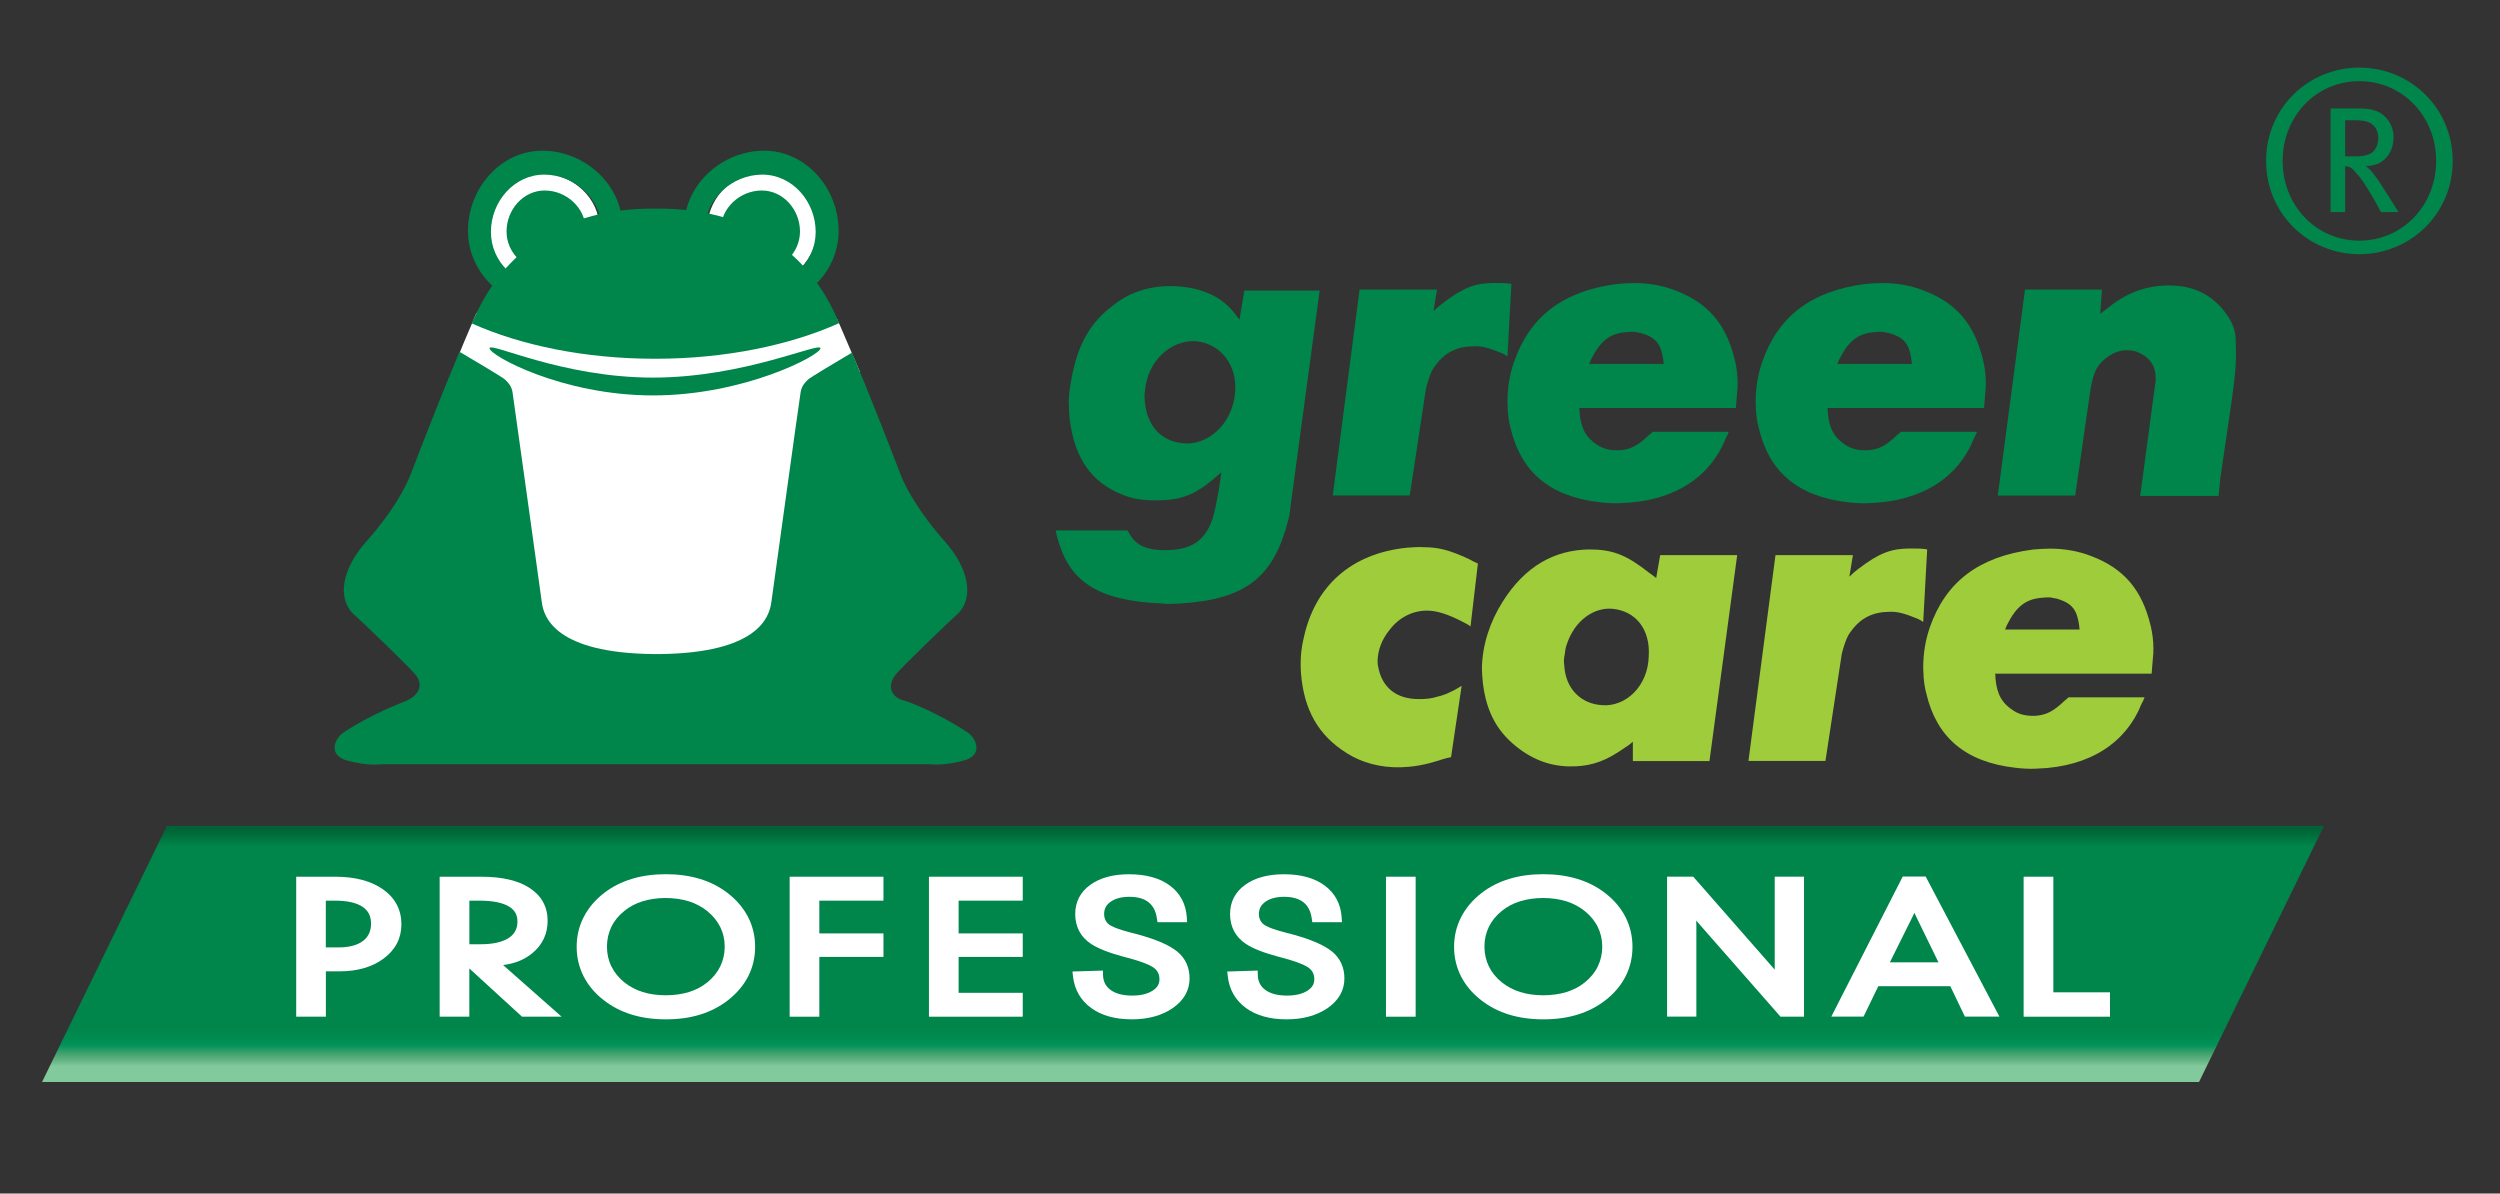
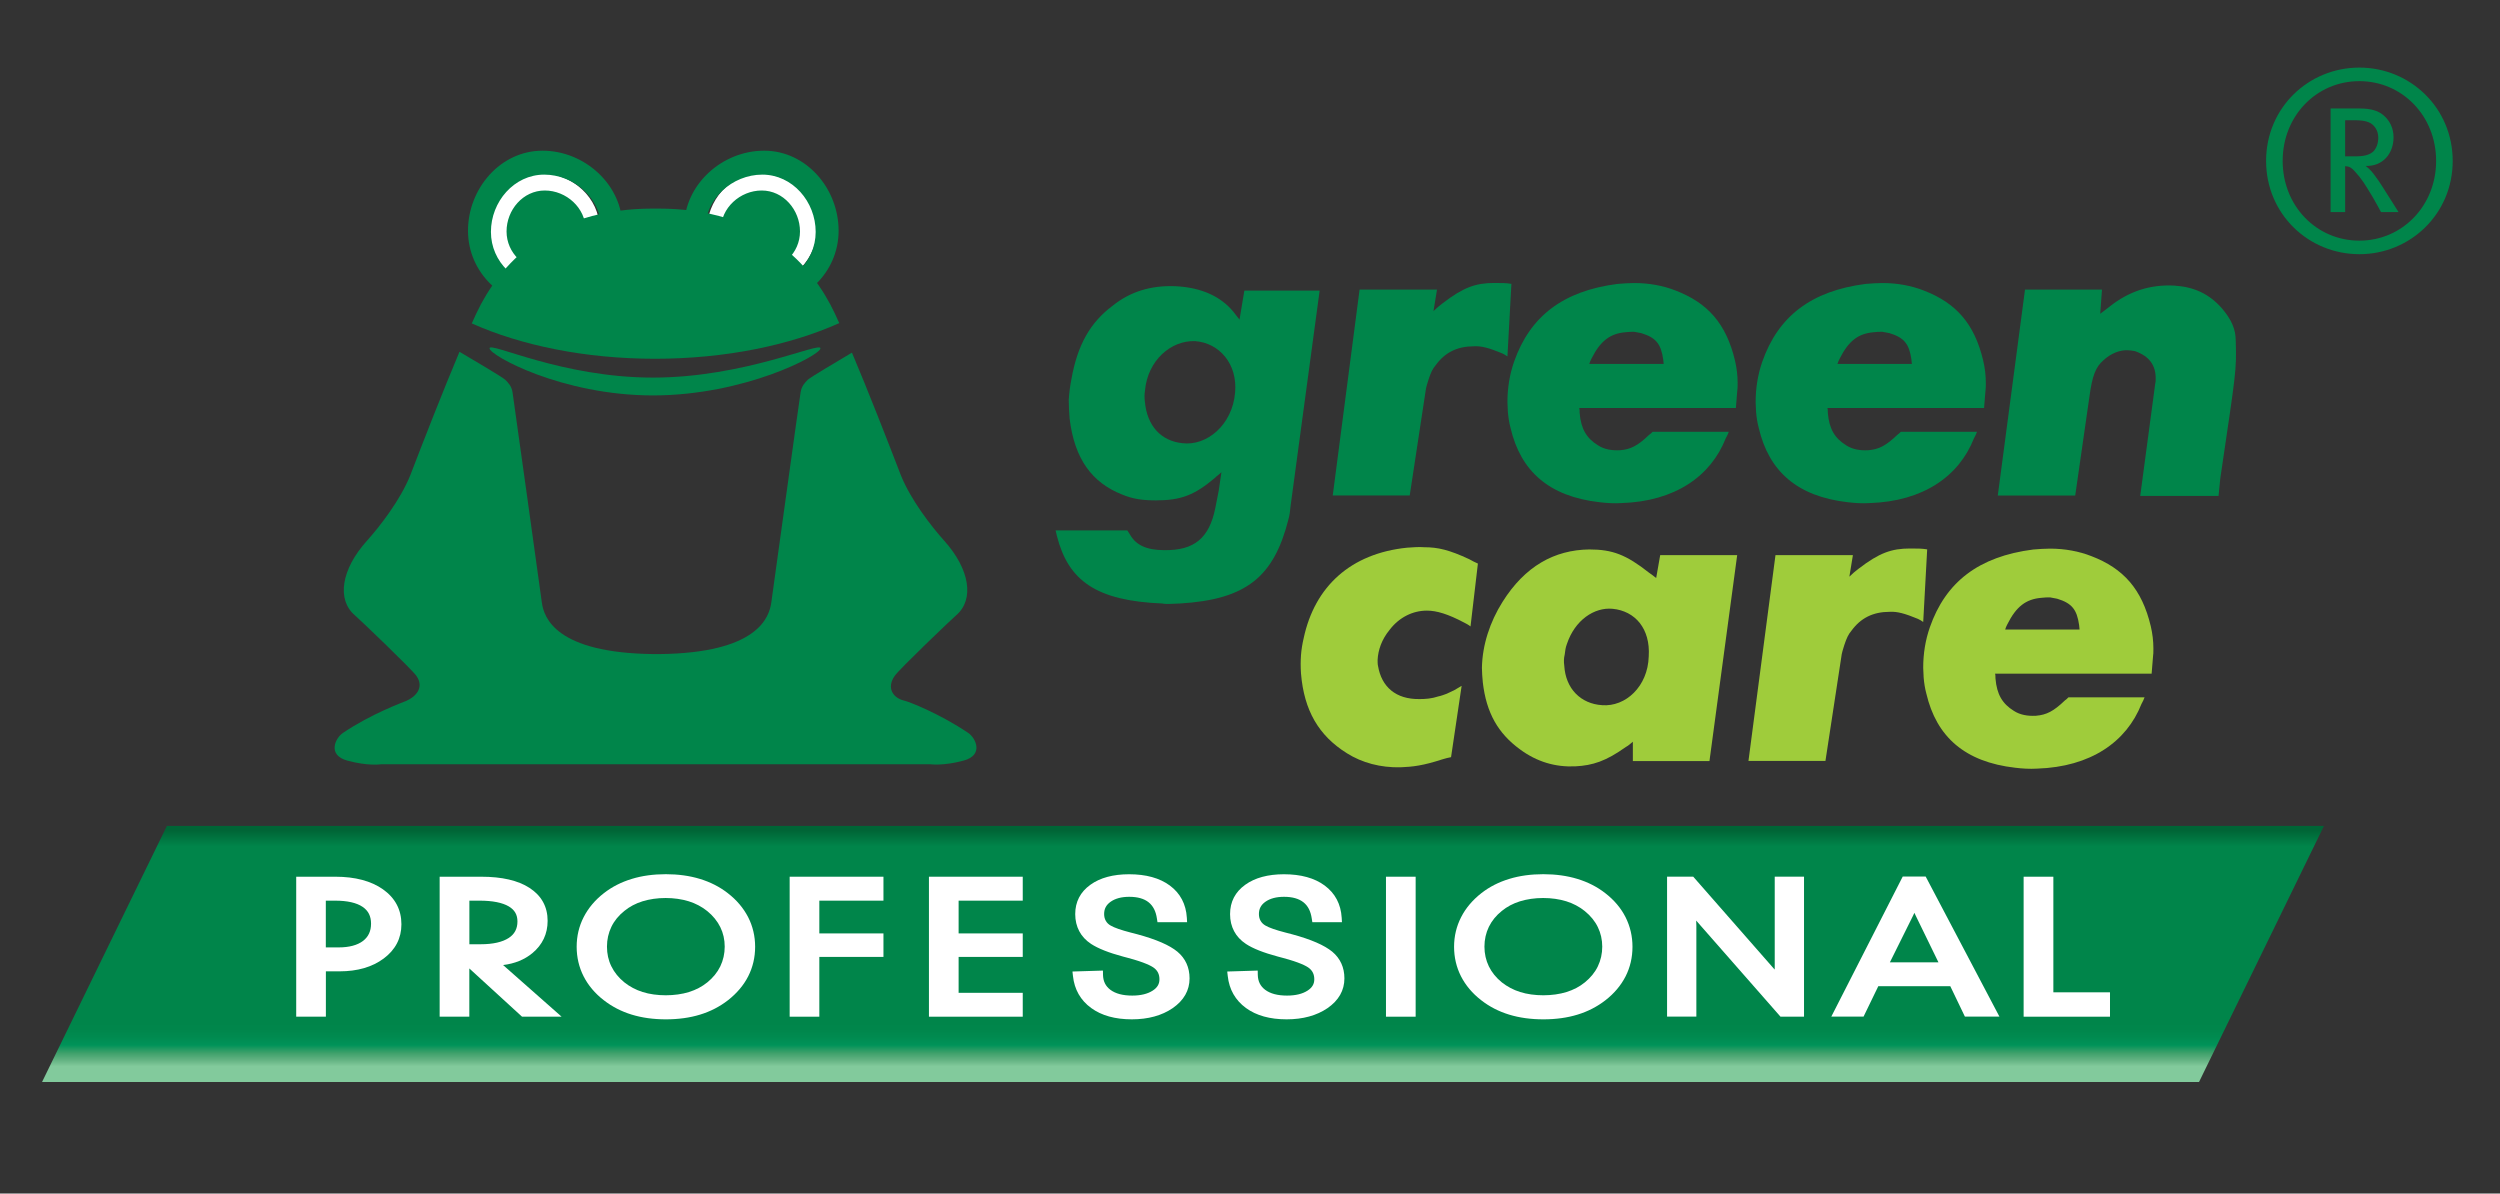
<svg xmlns="http://www.w3.org/2000/svg" xmlns:xlink="http://www.w3.org/1999/xlink" version="1.1" id="Ebene_6" x="0px" y="0px" viewBox="0 0 396.85 189.46" style="enable-background:new 0 0 396.85 189.46;" xml:space="preserve">
  <rect x="0" y="0" width="396.85" height="189.46" fill="#333333" stroke="none" />
  <style type="text/css">
	.st0{fill:#00854A;}
	.st1{fill:#9FCC3B;}
	.st2{clip-path:url(#SVGID_2_);fill:url(#SVGID_3_);}
	.st3{clip-path:url(#SVGID_2_);fill:none;}
	.st4{fill:#FFFFFF;}
	.st5{fill-rule:evenodd;clip-rule:evenodd;fill:#00854A;}
</style>
  <g>
    <g>
      <g>
        <g>
          <path class="st0" d="M178.94,84.18l0.49,0.77c0.91,1.54,2.52,2.38,5.38,2.38c4.75,0.07,7.13-1.89,8.1-6.64l0.56-2.86l0.42-2.87      c-0.35,0.35-0.7,0.56-1.05,0.91c-3.21,2.72-5.38,3.56-9.36,3.56c-2.31,0-3.77-0.28-5.31-0.91c-4.82-1.89-7.61-5.66-8.38-12.08      c-0.07-0.98-0.14-1.96-0.14-2.93c0.07-1.12,0.21-2.24,0.42-3.28c0.98-5.59,3.07-9.08,6.5-11.66c2.86-2.31,6.15-3.28,9.99-3.14      c4.26,0.21,7.26,1.68,9.22,4.05l0.98,1.26l0.77-4.61h11.95l-4.61,34.16c-0.07,0.7-0.14,1.47-0.35,2.17      c-2.3,9.08-6.64,12.71-17.25,13.34c-0.63,0-1.19,0.07-1.75,0.07c-0.35,0-0.7,0-0.98-0.07c-10.55-0.42-14.95-3.63-16.76-10.69      c-0.07-0.35-0.14-0.63-0.21-0.91H178.94z M181.74,63.78c0.35,3.84,2.58,6.22,5.94,6.57c3.91,0.49,7.96-2.93,8.38-8.03      c0.42-4.54-2.51-7.89-6.35-8.17c-3.84-0.14-7.54,3.07-7.96,7.89C181.66,62.59,181.66,63.22,181.74,63.78z" />
          <path class="st0" d="M215.82,45.97h12.29l-0.56,3.42c0.49-0.49,0.91-0.84,1.47-1.26c3.28-2.52,5.24-3.21,8.17-3.21      c1.12,0,1.96,0,2.73,0.14l-0.63,11.52c-0.28-0.21-0.56-0.35-0.84-0.49c-2.02-0.84-3.28-1.19-4.47-1.12c-2.66,0-4.61,0.98-6.08,3      c-0.49,0.56-0.77,1.19-1.12,2.23c-0.28,0.84-0.35,1.19-0.42,1.47l-2.58,16.98h-12.22L215.82,45.97z" />
          <path class="st0" d="M250.68,64.76c0.07,0.21,0.07,0.49,0.07,0.77c0.21,2.59,1.12,4.05,2.93,5.17c0.98,0.63,2.16,0.84,3.49,0.77      c1.68-0.14,2.79-0.7,4.61-2.44c0.21-0.14,0.35-0.28,0.56-0.49h12.09c-0.14,0.35-0.28,0.7-0.49,1.05      c-2.38,6.01-8.03,9.99-16.56,10.27c-1.19,0.07-2.38,0-3.49-0.14c-7.96-0.91-12.5-4.89-14.11-11.8      c-0.21-0.77-0.35-1.68-0.42-2.52l-0.07-1.54c0-2.31,0.35-4.4,1.05-6.43c2.51-7.19,7.76-11.25,16.42-12.36      c0.91-0.07,1.81-0.14,2.65-0.14c2.38,0,4.61,0.42,6.57,1.19c5.1,1.96,8.03,5.24,9.43,11.11c0.28,1.19,0.42,2.38,0.42,3.56      c0,0.49,0,0.98-0.07,1.4c-0.07,1.05-0.14,1.89-0.21,2.58H250.68z M264.09,57.77c0-0.21-0.07-0.49-0.07-0.7      c-0.35-2.51-1.19-3.49-3.49-4.19c-0.35-0.07-0.7-0.14-1.12-0.21c-0.49,0-0.91,0-1.4,0.07c-2.44,0.21-3.98,1.4-5.38,4.19      c-0.14,0.28-0.28,0.56-0.35,0.84H264.09z" />
          <path class="st0" d="M290.08,64.76c0.07,0.21,0.07,0.49,0.07,0.77c0.21,2.59,1.12,4.05,2.93,5.17c0.98,0.63,2.16,0.84,3.49,0.77      c1.68-0.14,2.79-0.7,4.61-2.44c0.21-0.14,0.35-0.28,0.56-0.49h12.09c-0.14,0.35-0.28,0.7-0.49,1.05      c-2.37,6.01-8.03,9.99-16.56,10.27c-1.19,0.07-2.37,0-3.49-0.14c-7.97-0.91-12.5-4.89-14.11-11.8      c-0.21-0.77-0.35-1.68-0.42-2.52l-0.07-1.54c0-2.31,0.35-4.4,1.05-6.43c2.51-7.19,7.75-11.25,16.41-12.36      c0.91-0.07,1.82-0.14,2.66-0.14c2.37,0,4.61,0.42,6.57,1.19c5.1,1.96,8.04,5.24,9.43,11.11c0.28,1.19,0.42,2.38,0.42,3.56      c0,0.49,0,0.98-0.07,1.4c-0.07,1.05-0.14,1.89-0.21,2.58H290.08z M303.49,57.77c0-0.21-0.07-0.49-0.07-0.7      c-0.35-2.51-1.19-3.49-3.49-4.19c-0.35-0.07-0.7-0.14-1.12-0.21c-0.49,0-0.91,0-1.4,0.07c-2.45,0.21-3.98,1.4-5.38,4.19      c-0.14,0.28-0.28,0.56-0.35,0.84H303.49z" />
          <path class="st0" d="M321.45,45.97h12.22l-0.28,3.84l1.46-1.12c3.15-2.51,6.57-3.56,10.34-3.35c3.14,0.21,5.52,1.33,7.54,3.63      c1.54,1.82,2.17,3.35,2.17,5.1c0.14,4.82,0.07,4.75-2.45,21.86l-0.28,2.79h-12.43l2.38-17.81c0.07-0.21,0.07-0.42,0.07-0.7      c0.07-2.23-1.05-3.7-3.28-4.47c-0.42-0.07-0.77-0.14-1.12-0.14c-1.26-0.07-2.72,0.49-3.91,1.61c-1.19,1.05-1.75,2.31-2.23,5.94      l-2.23,15.51h-12.29L321.45,45.97z" />
        </g>
        <g>
          <path class="st1" d="M233.43,99.44c-0.35-0.28-0.77-0.49-1.05-0.63c-2.51-1.33-4.33-1.88-5.87-1.88c-2.24,0-4.4,1.05-5.94,3.07      c-1.26,1.54-1.81,3.21-1.89,4.75c0,0.35,0,0.7,0.07,0.98c0.56,3.28,2.79,5.31,6.63,5.24c0.91,0,1.88-0.07,2.93-0.42      c0.42-0.07,0.91-0.28,1.33-0.42l1.19-0.56l1.19-0.7l-1.68,11.32c-0.42,0.07-0.91,0.21-1.39,0.35c-3,0.98-4.68,1.19-6.64,1.26      c-3.14,0.07-6.08-0.7-8.52-2.24c-4.47-2.8-6.78-6.78-7.27-12.64c-0.07-1.05-0.07-1.96,0-2.94c0.07-0.91,0.21-1.75,0.42-2.65      c1.75-8.24,7.48-13.48,16.42-14.39c0.98-0.07,1.88-0.14,2.79-0.07c2.09,0,3.91,0.42,7.06,1.89c0.49,0.28,0.91,0.49,1.39,0.7      L233.43,99.44z" />
          <path class="st1" d="M263.54,88.12h12.22l-4.4,32.69H259.2v-3.07c-0.35,0.28-0.7,0.63-1.12,0.84c-3.14,2.24-5.24,2.93-8.03,3.07      c-3.14,0.14-6.08-0.7-8.8-2.72c-3.42-2.51-5.31-5.73-5.87-10.62c-0.07-0.84-0.14-1.54-0.14-2.3c0.07-3.63,1.26-7.27,3.28-10.48      c3.56-5.66,8.24-8.24,13.76-8.31c3.7,0,5.87,0.84,9.5,3.7c0.42,0.28,0.77,0.56,1.12,0.84L263.54,88.12z M248.31,105.65      c0.21,3.7,2.65,6.08,6.01,6.29c3.7,0.28,7.26-2.93,7.4-7.75c0.28-4.4-2.16-7.2-5.73-7.55c-2.93-0.28-6.01,1.82-7.26,5.59      c-0.21,0.56-0.28,1.05-0.35,1.68C248.23,104.47,248.23,105.1,248.31,105.65z" />
          <path class="st1" d="M281.84,88.12h12.29l-0.56,3.42c0.49-0.49,0.91-0.84,1.46-1.26c3.28-2.52,5.24-3.21,8.17-3.21      c1.12,0,1.96,0,2.72,0.14l-0.63,11.52c-0.28-0.21-0.56-0.35-0.84-0.49c-2.03-0.84-3.28-1.19-4.47-1.12c-2.65,0-4.61,0.98-6.08,3      c-0.49,0.56-0.77,1.19-1.12,2.23c-0.28,0.84-0.35,1.19-0.42,1.47l-2.59,16.97h-12.22L281.84,88.12z" />
          <path class="st1" d="M316.69,106.91c0.07,0.21,0.07,0.49,0.07,0.77c0.21,2.58,1.12,4.05,2.93,5.17      c0.98,0.63,2.16,0.84,3.49,0.77c1.68-0.14,2.79-0.7,4.61-2.44c0.21-0.14,0.35-0.28,0.56-0.49h12.08      c-0.14,0.35-0.28,0.7-0.49,1.05c-2.37,6.01-8.04,9.99-16.56,10.27c-1.19,0.07-2.37,0-3.49-0.14c-7.97-0.91-12.5-4.89-14.11-11.8      c-0.21-0.77-0.35-1.67-0.42-2.51l-0.07-1.54c0-2.31,0.35-4.4,1.05-6.43c2.51-7.2,7.75-11.25,16.41-12.36      c0.91-0.07,1.82-0.14,2.66-0.14c2.37,0,4.61,0.42,6.57,1.19c5.1,1.95,8.03,5.24,9.43,11.11c0.28,1.19,0.42,2.37,0.42,3.56      c0,0.49,0,0.98-0.07,1.4c-0.07,1.05-0.14,1.89-0.21,2.59H316.69z M330.11,99.93c0-0.21-0.07-0.49-0.07-0.7      c-0.35-2.51-1.19-3.49-3.49-4.19c-0.35-0.07-0.7-0.14-1.12-0.21c-0.49,0-0.91,0-1.4,0.07c-2.45,0.21-3.98,1.4-5.38,4.19      c-0.14,0.28-0.28,0.56-0.35,0.84H330.11z" />
        </g>
      </g>
      <g>
        <defs>
          <polygon id="SVGID_1_" points="348.75,172.42 6.35,172.42 26.73,130.62 369.14,130.62     " />
        </defs>
        <clipPath id="SVGID_2_">
          <use xlink:href="#SVGID_1_" style="overflow:visible;" />
        </clipPath>
        <linearGradient id="SVGID_3_" gradientUnits="userSpaceOnUse" x1="187.721" y1="171.76" x2="187.721" y2="131.11">
          <stop offset="0" style="stop-color:#82CA9C" />
          <stop offset="0" style="stop-color:#82CA9C" />
          <stop offset="8.671165e-03" style="stop-color:#82CA9C" />
          <stop offset="0.061" style="stop-color:#82CA9C" />
          <stop offset="0.086" style="stop-color:#63B282" />
          <stop offset="0.114" style="stop-color:#3DA06A" />
          <stop offset="0.144" style="stop-color:#009359" />
          <stop offset="0.174" style="stop-color:#008B50" />
          <stop offset="0.205" style="stop-color:#00864B" />
          <stop offset="0.239" style="stop-color:#00854A" />
          <stop offset="0.92" style="stop-color:#00854A" />
          <stop offset="0.982" style="stop-color:#006536" />
        </linearGradient>
        <polygon class="st2" points="362.3,171.76 -6.69,171.76 13.2,131.11 382.13,131.11    " />
        <polygon class="st3" points="348.75,172.42 6.35,172.42 26.73,130.62 369.14,130.62    " />
      </g>
      <g>
        <path class="st4" d="M60.79,141.17c-1.87-1.32-4.41-2-7.54-2h-6.23v22.22h4.71v-7.2h2.17c2.84,0,5.19-0.68,7-2.03     c1.87-1.39,2.82-3.22,2.82-5.44C63.72,144.41,62.73,142.54,60.79,141.17z M51.72,142.97h1.49c1.92,0,3.39,0.33,4.36,0.99     c0.9,0.61,1.33,1.48,1.33,2.66c0,1.19-0.42,2.08-1.27,2.74c-0.9,0.68-2.2,1.03-3.87,1.03h-2.04V142.97z" />
        <path class="st4" d="M84.5,151.31c1.61-1.33,2.43-3.06,2.43-5.14c0-2.23-0.97-3.99-2.88-5.23c-1.82-1.18-4.39-1.77-7.64-1.77     h-6.62v22.22h4.71v-7.66l8.37,7.66h6.28l-9.29-8.2C81.69,152.97,83.25,152.34,84.5,151.31z M82.14,146.27     c0,1.15-0.45,2.01-1.38,2.62c-1.01,0.66-2.51,1-4.46,1h-1.79v-6.92h1.62c2.05,0,3.61,0.31,4.63,0.91     C81.7,144.44,82.14,145.2,82.14,146.27z" />
        <path class="st4" d="M115.53,141.78c-1.28-1-2.77-1.76-4.42-2.26c-1.63-0.5-3.45-0.75-5.42-0.75c-1.96,0-3.79,0.25-5.41,0.75     c-1.65,0.5-3.14,1.26-4.42,2.26c-1.39,1.08-2.47,2.36-3.21,3.81c-0.74,1.44-1.11,3.02-1.11,4.7c0,1.67,0.37,3.25,1.1,4.69     c0.73,1.43,1.8,2.71,3.2,3.79c1.31,1.02,2.8,1.79,4.44,2.29c1.63,0.5,3.45,0.75,5.42,0.75c1.98,0,3.81-0.25,5.43-0.75     c1.64-0.5,3.13-1.27,4.44-2.29c1.39-1.09,2.47-2.36,3.2-3.79c0.73-1.43,1.1-3.01,1.1-4.69c0-1.67-0.37-3.26-1.11-4.7     C118.02,144.15,116.94,142.87,115.53,141.78z M105.66,142.55c1.32,0,2.56,0.18,3.67,0.52c1.09,0.34,2.07,0.86,2.92,1.54     c0.92,0.74,1.62,1.61,2.09,2.56c0.47,0.95,0.7,1.99,0.7,3.1c0,1.12-0.24,2.17-0.7,3.13c-0.47,0.96-1.16,1.81-2.06,2.54     c-0.84,0.68-1.81,1.19-2.9,1.53c-2.19,0.69-5.18,0.7-7.38,0c-1.07-0.34-2.05-0.86-2.89-1.53c-0.9-0.73-1.59-1.58-2.06-2.54     c-0.47-0.95-0.7-2-0.7-3.13c0-1.13,0.24-2.19,0.7-3.14c0.46-0.96,1.15-1.8,2.06-2.53c0.82-0.67,1.79-1.19,2.89-1.53     C103.11,142.73,104.35,142.55,105.66,142.55z" />
        <polygon class="st4" points="125.35,161.39 130.06,161.39 130.06,151.9 140.24,151.9 140.24,148.17 130.06,148.17 130.06,142.97      140.24,142.97 140.24,139.17 125.35,139.17    " />
        <polygon class="st4" points="147.46,161.39 162.35,161.39 162.35,157.6 152.17,157.6 152.17,151.9 162.35,151.9 162.35,148.17      152.17,148.17 152.17,142.97 162.35,142.97 162.35,139.17 147.46,139.17    " />
        <path class="st4" d="M180.51,148.3l-1.04-0.27c-1.51-0.39-2.57-0.76-3.17-1.11c-0.34-0.19-0.59-0.44-0.77-0.76     c-0.18-0.32-0.26-0.67-0.26-1.07c0-0.82,0.32-1.43,1.01-1.93c0.74-0.53,1.74-0.8,2.98-0.8c1.32,0,2.35,0.29,3.07,0.87     c0.71,0.57,1.15,1.41,1.32,2.59l0.09,0.57h4.7l-0.04-0.7c-0.13-2.17-1.04-3.89-2.7-5.12c-1.61-1.19-3.78-1.79-6.47-1.79     c-2.53,0-4.6,0.56-6.13,1.66c-1.61,1.15-2.42,2.72-2.42,4.67c0,1,0.22,1.92,0.64,2.71c0.42,0.8,1.05,1.47,1.88,2.02     c1.1,0.72,2.8,1.4,5.08,2.01c0.34,0.08,0.6,0.15,0.79,0.21c2.65,0.71,3.73,1.28,4.17,1.63c0.55,0.44,0.81,1.02,0.81,1.77     c0,0.75-0.34,1.32-1.07,1.79c-0.8,0.52-1.89,0.79-3.25,0.79c-1.49,0-2.66-0.31-3.47-0.92c-0.77-0.58-1.15-1.36-1.17-2.38     l-0.01-0.67l-4.84,0.15l0.08,0.71c0.23,2.14,1.2,3.85,2.89,5.08c1.64,1.2,3.81,1.8,6.45,1.8c2.59,0,4.77-0.6,6.48-1.77     c1.78-1.23,2.69-2.82,2.69-4.73c0-1.74-0.65-3.17-1.93-4.24C185.65,150.04,183.58,149.13,180.51,148.3z" />
        <path class="st4" d="M205.08,148.3l-1.04-0.27c-1.51-0.39-2.57-0.76-3.17-1.11c-0.34-0.2-0.59-0.44-0.77-0.76     c-0.18-0.32-0.26-0.67-0.26-1.07c0-0.82,0.32-1.43,1.01-1.93c0.74-0.53,1.74-0.8,2.98-0.8c1.32,0,2.35,0.29,3.08,0.87     c0.72,0.57,1.15,1.42,1.32,2.59l0.09,0.57h4.7l-0.04-0.7c-0.13-2.17-1.04-3.89-2.7-5.12c-1.61-1.19-3.78-1.79-6.47-1.79     c-2.53,0-4.6,0.56-6.13,1.66c-1.61,1.15-2.42,2.72-2.42,4.67c0,1.01,0.22,1.92,0.64,2.71c0.42,0.8,1.05,1.47,1.88,2.02     c1.1,0.73,2.8,1.4,5.08,2.01c0.34,0.08,0.6,0.15,0.79,0.21c2.65,0.71,3.73,1.28,4.17,1.63c0.55,0.44,0.81,1.02,0.81,1.77     c0,0.75-0.34,1.32-1.07,1.79c-0.8,0.52-1.89,0.79-3.26,0.79c-1.49,0-2.66-0.31-3.47-0.92c-0.77-0.58-1.15-1.36-1.17-2.38     l-0.01-0.67l-4.84,0.15l0.08,0.71c0.23,2.14,1.21,3.85,2.89,5.08c1.64,1.2,3.81,1.8,6.45,1.8c2.59,0,4.77-0.6,6.49-1.77     c1.78-1.23,2.69-2.82,2.69-4.73c0-1.74-0.65-3.17-1.93-4.24C210.22,150.04,208.15,149.13,205.08,148.3z" />
        <rect x="220.01" y="139.17" class="st4" width="4.71" height="22.22" />
        <path class="st4" d="M254.82,141.78c-1.28-1-2.77-1.76-4.42-2.26c-1.63-0.5-3.45-0.75-5.42-0.75c-1.96,0-3.79,0.25-5.41,0.75     c-1.65,0.5-3.14,1.26-4.42,2.26c-1.39,1.09-2.48,2.37-3.21,3.81c-0.74,1.44-1.12,3.02-1.12,4.7c0,1.68,0.37,3.26,1.1,4.69     c0.73,1.43,1.8,2.71,3.2,3.79c1.3,1.02,2.8,1.79,4.44,2.29c1.63,0.5,3.46,0.75,5.43,0.75c1.98,0,3.81-0.25,5.43-0.75     c1.64-0.5,3.13-1.27,4.44-2.29c1.39-1.08,2.46-2.36,3.19-3.79c0.73-1.44,1.09-3.01,1.09-4.69c0-1.67-0.37-3.25-1.1-4.7     C257.31,144.15,256.23,142.87,254.82,141.78z M244.96,142.55c1.32,0,2.56,0.18,3.67,0.52c1.09,0.34,2.07,0.86,2.92,1.54     c0.92,0.74,1.63,1.61,2.09,2.56c0.46,0.94,0.7,1.99,0.7,3.1c0,1.12-0.24,2.17-0.7,3.13c-0.46,0.96-1.16,1.81-2.06,2.54     c-0.83,0.68-1.81,1.19-2.9,1.53c-2.19,0.69-5.18,0.7-7.38,0c-1.08-0.34-2.05-0.86-2.9-1.53c-0.9-0.73-1.59-1.58-2.06-2.54     c-0.46-0.95-0.7-2.01-0.7-3.13c0-1.13,0.24-2.18,0.7-3.14c0.47-0.96,1.16-1.81,2.06-2.53c0.82-0.67,1.79-1.19,2.89-1.53     C242.41,142.73,243.64,142.55,244.96,142.55z" />
        <path class="st4" d="M281.71,153.75c0,0.05,0,0.11,0,0.16c-0.03-0.03-0.05-0.05-0.07-0.08l-12.86-14.67h-4.15v22.22h4.65v-14.44     c0-0.26-0.01-0.53-0.03-0.81l13.38,15.25h3.74v-22.22h-4.65V153.75z" />
        <path class="st4" d="M302.04,139.14l-11.34,22.24h5.12l2.34-4.83h11.43l2.32,4.83h5.48l-11.71-22.24H302.04z M307.71,152.76H300     l3.69-7.43c0.05-0.09,0.11-0.23,0.2-0.43c0.08,0.2,0.15,0.34,0.19,0.41L307.71,152.76z" />
        <polygon class="st4" points="325.95,157.52 325.95,139.17 321.23,139.17 321.23,161.39 334.94,161.39 334.94,157.52    " />
      </g>
      <g>
-         <path class="st4" d="M71.8,59.6l0.29-1.28c0.79-2.35,2.36-5.81,3.51-8.56c6.97-8.3,19.51-7.05,27.67-6.13h8.35     c16.2,1.42,18.75,3.53,21.32,7.11l3.55,8.26c-0.39,2.76-2.71,50.19-31.15,49C74.43,106.71,74.85,72.66,71.8,59.6L71.8,59.6z" />
        <path class="st4" d="M112.19,36.64c0-4.79,3.67-9.09,8.46-9.09c4.8,0,9.08,3.89,9.08,8.68c0,4.79-3.97,8.99-8.77,8.99     C116.17,45.21,112.19,41.43,112.19,36.64L112.19,36.64z" />
        <path class="st4" d="M77.63,36.64c0-4.79,3.67-9.09,8.46-9.09c4.8,0,9.08,3.89,9.08,8.68c0,4.79-3.97,8.99-8.76,8.99     C81.61,45.21,77.63,41.43,77.63,36.64L77.63,36.64z" />
        <path class="st5" d="M80.41,36.74c0-3.43,2.63-6.5,6.06-6.5c3.43,0,6.5,2.77,6.5,6.21c0,3.43-2.85,6.44-6.28,6.44     C83.27,42.88,80.41,40.17,80.41,36.74L80.41,36.74z M77.93,36.81c0-4.79,3.67-9.09,8.46-9.09c4.8,0,9.09,3.88,9.09,8.67     c0,4.79-3.98,8.99-8.77,8.99C81.91,45.39,77.93,41.6,77.93,36.81L77.93,36.81z M74.29,36.63c0-6.7,5.14-12.71,11.83-12.71     c6.69,0,12.69,5.42,12.69,12.12c0,6.7-5.56,12.56-12.26,12.56C79.87,48.6,74.29,43.32,74.29,36.63L74.29,36.63z" />
        <path class="st5" d="M126.99,36.74c0-3.43-2.64-6.5-6.07-6.5c-3.43,0-6.5,2.77-6.5,6.21c0,3.43,2.84,6.44,6.28,6.44     C124.14,42.88,126.99,40.17,126.99,36.74L126.99,36.74z M129.48,36.81c0-4.79-3.67-9.09-8.47-9.09c-4.79,0-9.08,3.88-9.08,8.67     c0,4.79,3.98,8.99,8.77,8.99C125.49,45.39,129.48,41.6,129.48,36.81L129.48,36.81z M133.12,36.63c0-6.7-5.13-12.71-11.83-12.71     c-6.7,0-12.69,5.42-12.69,12.12c0,6.7,5.56,12.56,12.26,12.56C127.54,48.6,133.12,43.32,133.12,36.63L133.12,36.63z" />
        <path class="st5" d="M74.89,51.34l0.72-1.58c3.64-7.74,11.54-16.65,28.04-16.65h0.83c16.5,0,24.4,8.91,28.04,16.65l0.7,1.53     c-7.88,3.53-18.11,5.66-29.24,5.66C92.88,56.95,82.73,54.84,74.89,51.34L74.89,51.34z M60.41,121.33c0,0-2.05,0.29-5.27-0.59     c-3.22-0.88-1.92-3.57-0.71-4.39c4.52-3.05,9.4-4.81,10.08-5.1c1.39-0.6,2.91-2.05,1.6-3.95c-0.75-1.08-9.07-9.03-9.78-9.63     c-2.91-2.49-2.16-7.3,1.92-11.83c2.07-2.3,5.28-6.45,6.87-10.37c2.12-5.53,5.2-13.41,7.82-19.63c2.25,1.33,6.88,4.06,7.26,4.44     c0.5,0.5,1,1,1.16,1.99c0.17,1,4.33,31.09,4.66,33.42c0.33,2.32,2.16,7.98,17.79,8.14h0.83c15.62-0.16,17.45-5.82,17.79-8.14     c0.33-2.33,4.48-32.42,4.66-33.42c0.16-1,0.66-1.5,1.15-2c0.37-0.36,4.68-2.92,7-4.29c2.62,6.2,5.66,14,7.77,19.48     c1.59,3.92,4.8,8.06,6.87,10.37c4.07,4.53,4.82,9.34,1.91,11.83c-0.7,0.6-9.03,8.55-9.77,9.63c-1.31,1.9-0.31,3.52,1.59,3.95     c0.71,0.16,5.56,2.05,10.08,5.1c1.21,0.82,2.51,3.51-0.71,4.39c-3.22,0.88-5.26,0.59-5.26,0.59H60.41L60.41,121.33z" />
        <path class="st0" d="M77.71,55.29c0-1.1,11.42,4.65,25.94,4.65c14.5,0,26.59-5.75,26.59-4.65c0,1.1-12.09,7.48-26.59,7.48     C89.13,62.76,77.71,56.39,77.71,55.29L77.71,55.29z" />
      </g>
    </g>
    <g>
      <path class="st0" d="M374.53,40.35c-8.08,0-14.81-6.37-14.81-14.81c0-8.44,6.73-14.81,14.81-14.81c8.04,0,14.81,6.37,14.81,14.81    C389.35,33.98,382.58,40.35,374.53,40.35z M374.53,12.88c-6.81,0-12.18,5.5-12.18,12.66s5.37,12.66,12.18,12.66    c6.77,0,12.18-5.5,12.18-12.66S381.3,12.88,374.53,12.88z M377.96,33.66c-0.48-0.92-0.72-1.31-1.35-2.43    c-1.28-2.11-1.67-2.79-2.87-4.1c-0.44-0.48-0.8-0.72-1.47-0.76v7.29h-2.31V17.22h4.62c1.95,0,3.11,0.44,3.9,1.19    c0.76,0.68,1.47,1.79,1.47,3.39c0,2.55-1.67,4.62-4.42,4.54c0.76,0.6,1.15,1.11,1.43,1.51c0.36,0.44,0.84,1.15,1.39,2.03    c0.72,1.11,2.07,3.26,2.39,3.78H377.96z M376.01,19.41c-0.48-0.2-1.15-0.32-2.03-0.32h-1.71v5.73h1.59c1.47,0,2.27-0.24,2.87-0.76    c0.48-0.48,0.8-1.27,0.8-2.23C377.52,20.68,376.88,19.76,376.01,19.41z" />
    </g>
  </g>
</svg>